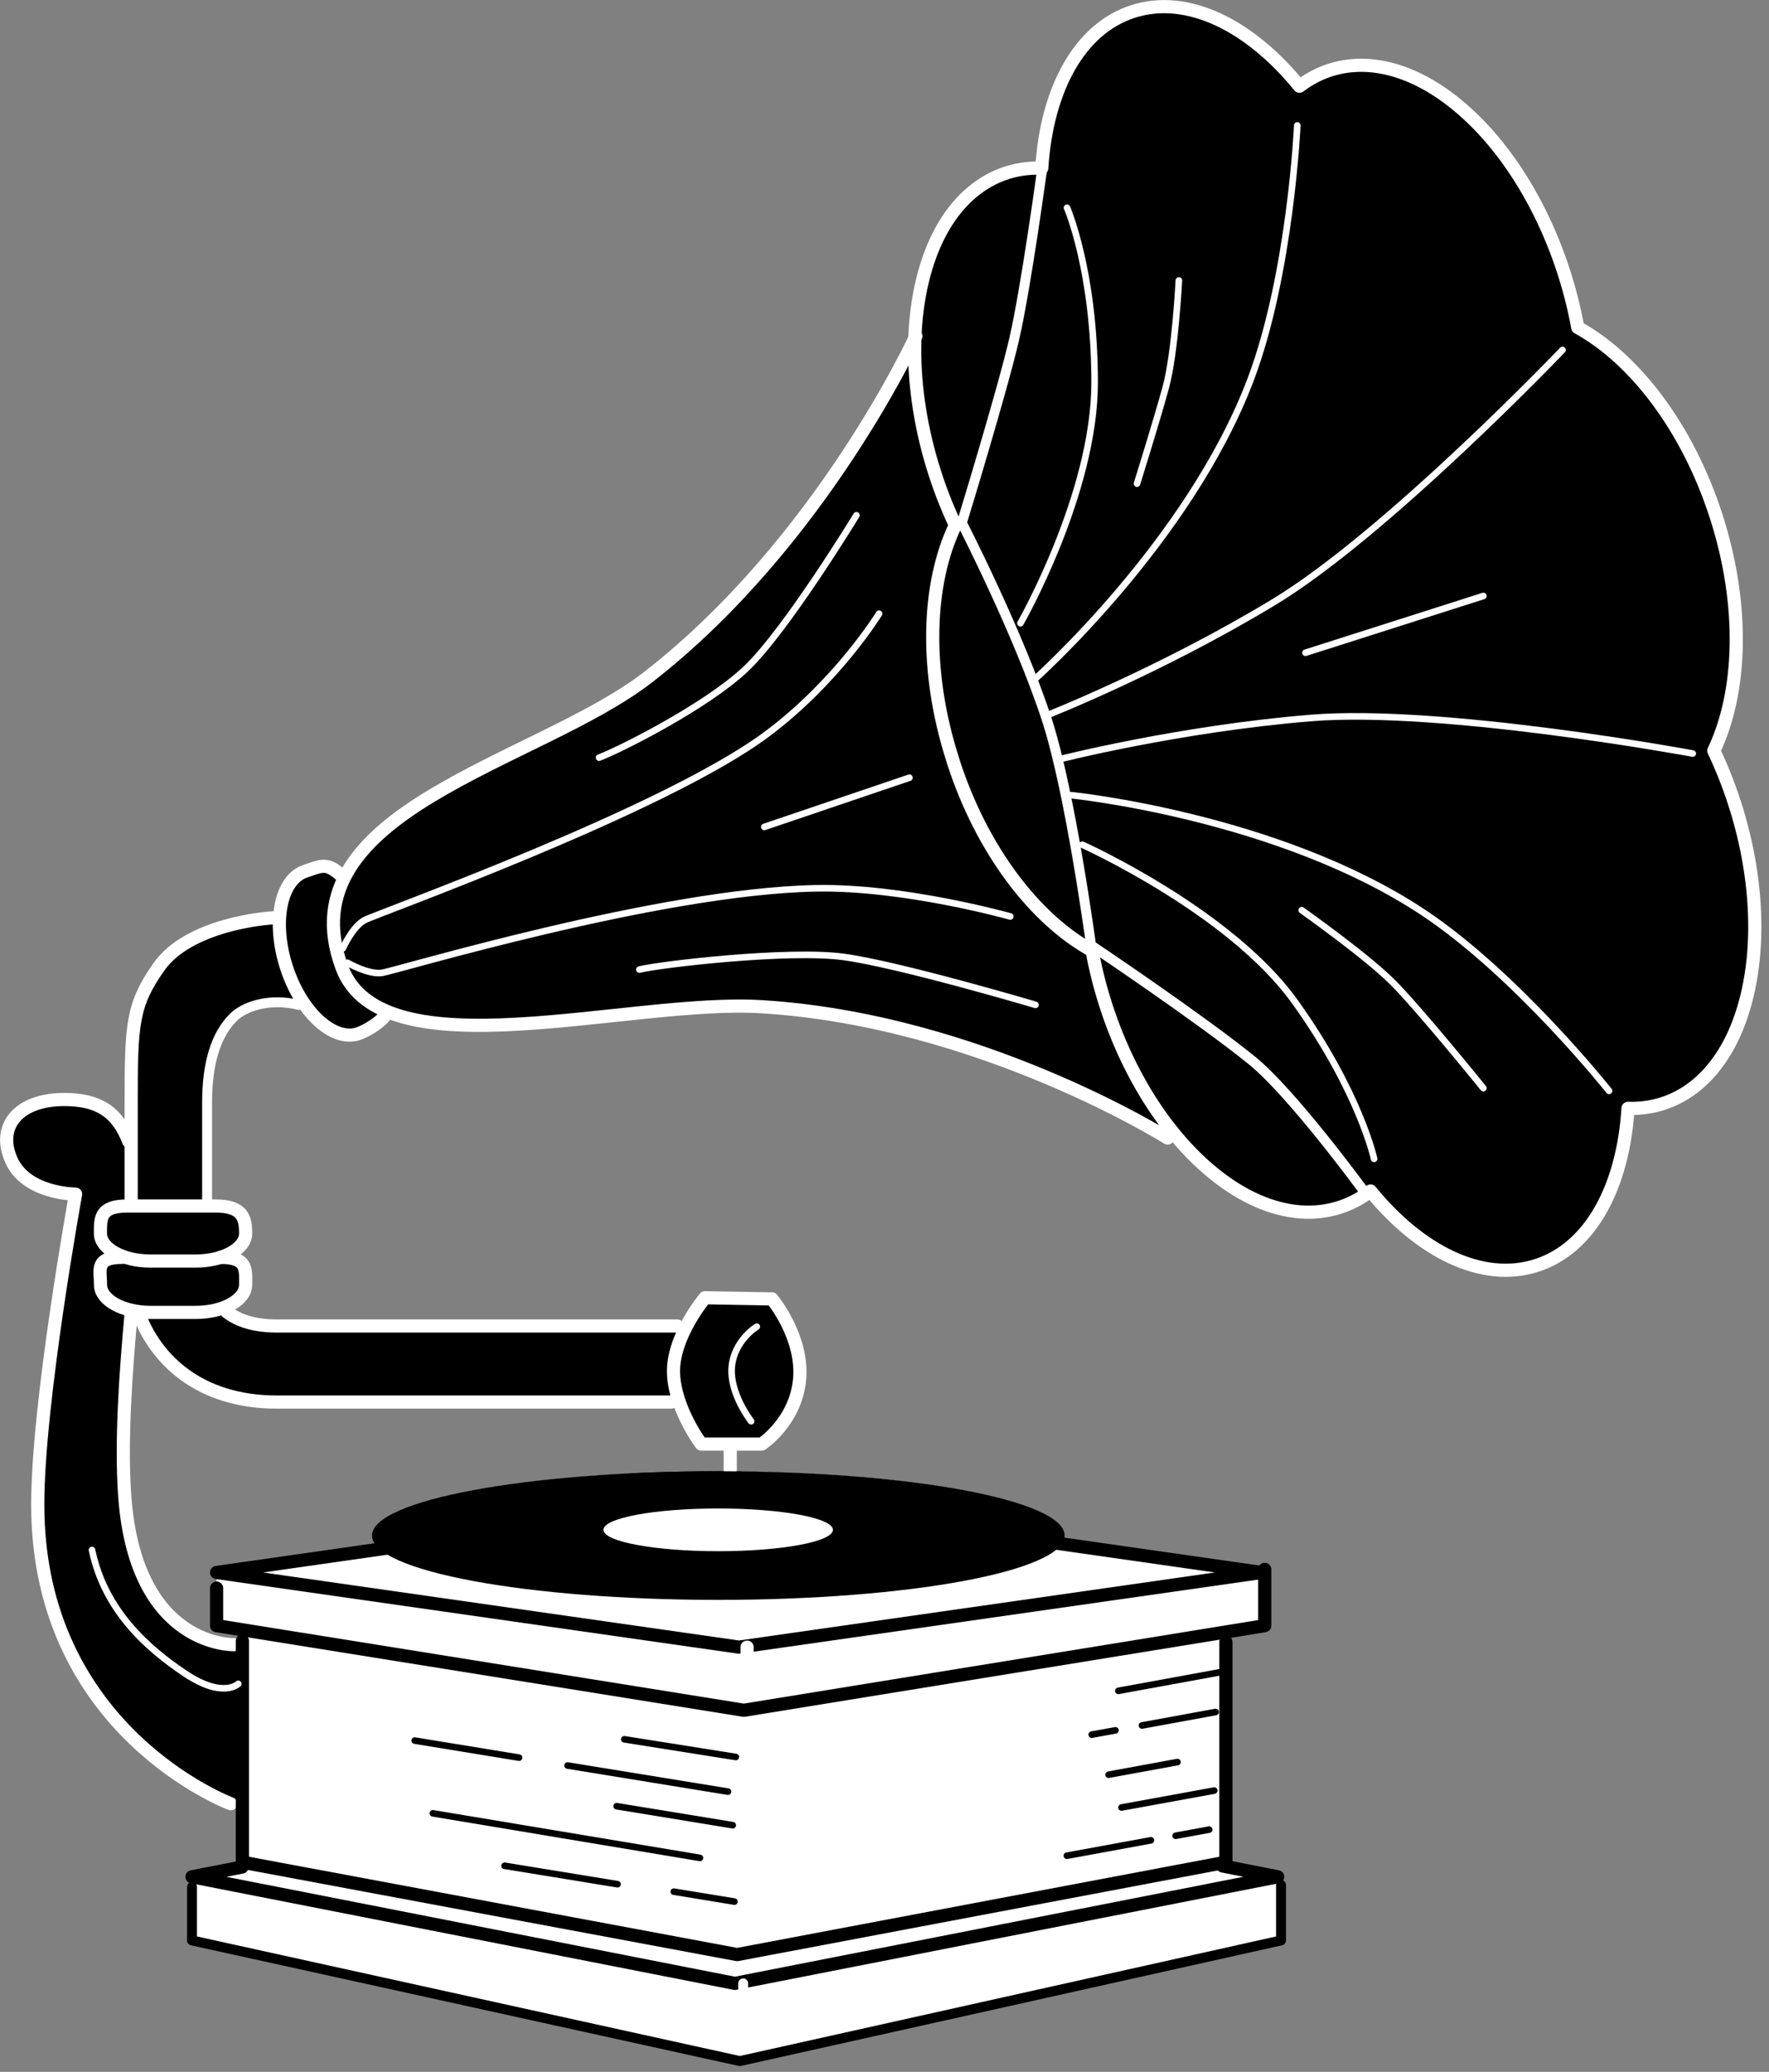
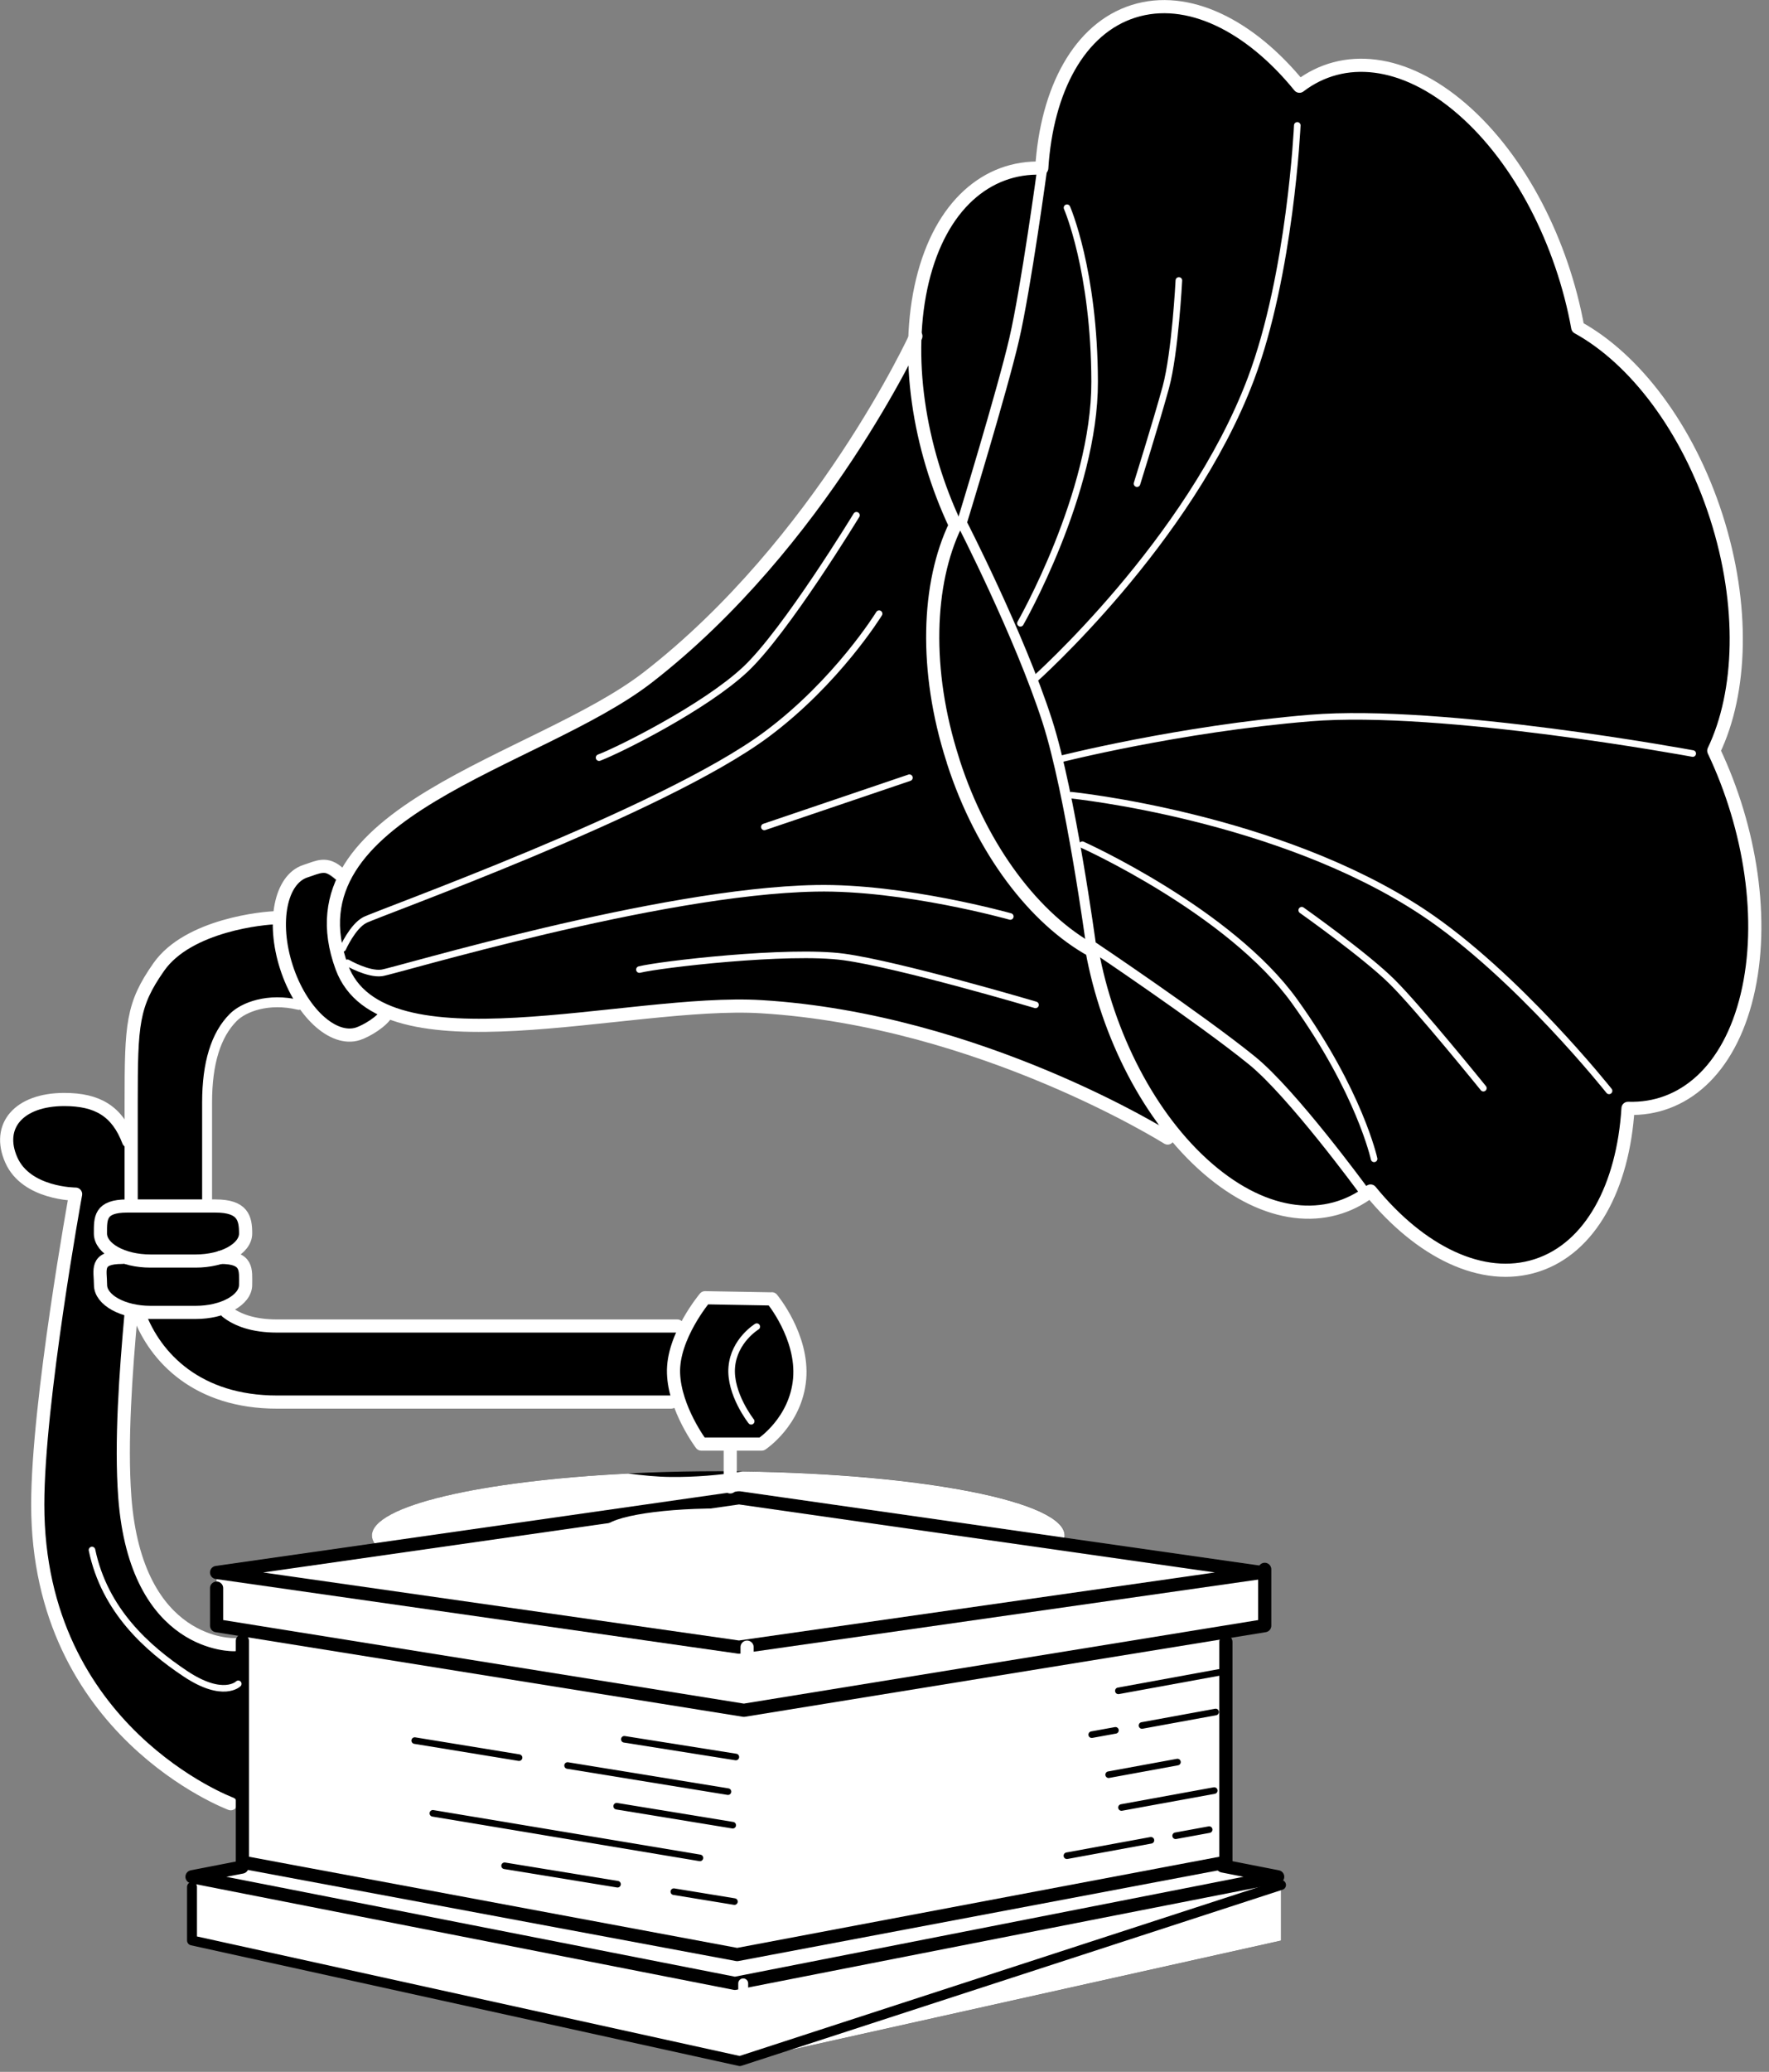
<svg xmlns="http://www.w3.org/2000/svg" width="164" height="192" viewBox="0 0 164 192" fill="none">
  <rect x="0" y="0" width="164" height="192" fill="#808080" stroke="none" />
  <g clip-path="url(#clip0_1340_2233)">
    <path d="M111.459 108.12C109.839 106.72 108.379 105.03 107.059 103.17L107.719 105.28C107.719 105.28 90.329 94.34 70.049 93.11C59.66 92.48 42.609 97.7 35.05 93.3L35.279 94.25C34.87 95.09 33.419 95.37 32.66 95.62C30.34 96.37 27.369 93.6 26.02 89.44C24.68 85.28 25.47 81.3 27.79 80.55C28.869 80.2 30.079 80.64 31.209 81.59C35.039 72.96 51.44 68.87 59.529 62.6C74.62 50.9 83.279 33.28 84.279 31.19C84.34 29.33 84.57 27.53 84.98 25.82C86.659 18.87 90.95 15.22 96.04 15.4C96.499 8.15 99.519 2.47 104.539 0.87C109.559 -0.72 115.329 2.16 119.929 7.81C123.969 4.73 129.589 5.23 135.009 9.93C140.429 14.63 144.309 22.36 145.729 30.17C150.989 33.07 155.919 39.46 158.569 47.69C161.219 55.93 160.939 63.99 158.339 69.39C161.739 76.57 163.099 85.11 161.429 92.07C159.759 99.03 155.479 102.7 150.389 102.53C149.939 109.79 146.929 115.48 141.909 117.09C136.899 118.7 131.119 115.83 126.519 110.19C122.489 113.28 116.869 112.8 111.439 108.12H111.459Z" fill="black" />
    <path d="M1.04 107.5C2.439 110.66 7 110.66 7 110.66C7 110.66 3.49 129.93 3.49 139.43C3.49 160.48 22.07 167.58 22.07 167.58L22.16 152.45C22.16 152.45 12.61 152.76 11.559 138.73C11.169 133.59 11.659 127.09 12.169 121.42C12.72 121.55 13.319 121.62 13.94 121.62H18.13C20.68 121.62 22.739 120.47 22.759 119.07C22.79 116.87 21.5 117.06 19.75 116.69C21.5 116.33 22.759 115.4 22.759 114.31C22.759 113.13 21.27 112.14 19.279 111.85L19.45 105.57C18.75 100.13 19.399 95.54 21.91 94.34C25.439 92.65 28.029 92.66 27.75 92.97L25.59 85.05C24.54 85.05 17.45 85.7 14.71 89.61C12.249 93.12 12.149 94.89 12.149 102.17V106.32C11.05 103.72 8.909 101.88 5.939 101.88C1.73 101.88 -0.371 104.34 1.03 107.49L1.04 107.5Z" fill="black" />
    <path d="M63.599 123.17C64.419 121.48 65.359 120.25 65.359 120.25L71.559 120.37C71.559 120.37 74.479 124.11 74.129 128.32C73.779 132.53 70.619 133.93 70.619 133.93H65.009C65.009 133.93 63.469 132.54 62.779 129.87C62.599 129.9 62.409 129.93 62.219 129.93H25.679C18.319 129.93 14.389 125.85 12.889 121.79L21.019 121.56C21.979 122.31 23.439 122.88 25.679 122.88H62.219C62.709 122.88 63.179 122.98 63.599 123.16V123.17Z" fill="black" />
    <path d="M22.43 173.02H24.88L22.48 172.57V152.06H28.9L20.09 150.65V147.17L29.11 147.01L20.09 145.72L35.22 143.56C34.75 143.15 34.49 142.73 34.49 142.3C34.49 139.01 48.86 136.34 66.6 136.34C84.34 136.34 98.71 139.01 98.71 142.3C98.71 142.56 98.59 142.82 98.41 143.07L115.19 145.47L117.26 145.43V150.66L108.07 152.15H113.66V172.57L111.76 172.93H113.36L118.47 173.93L114.58 174.69H118.78V179.83L68.61 191.01L17.82 179.83V174.86H22.53L17.82 173.93L22.45 173.02H22.43Z" fill="black" />
    <path d="M22.43 173.02L22.48 172.57V151.35L20.081 150.65V145.72L35.211 143.56C34.74 143.15 34.48 142.73 34.48 142.3C34.48 139.54 44.56 137.23 58.24 136.55C59.56 136.72 60.88 136.86 62.2 136.87C64.441 136.89 66.66 136.71 68.841 136.36C85.52 136.58 98.701 139.15 98.701 142.3C98.701 142.56 98.581 142.82 98.401 143.07L115.181 145.47L117.251 145.43V150.66L113.591 151.25L113.651 152.15V172.57L113.351 172.93L118.461 173.93L118.771 174.69V179.83L68.6 191.01L17.811 179.83V173.93L22.441 173.02H22.43Z" fill="white" />
    <path d="M11.919 105.75C10.859 102.97 9.039 101.89 5.959 101.89C1.749 101.89 -0.351 104.35 1.049 107.5C2.449 110.66 7.009 110.66 7.009 110.66C7.009 110.66 3.499 129.93 3.499 139.43C3.499 160.48 21.389 167.15 21.389 167.15" stroke="white" stroke-width="1.22" stroke-linecap="round" stroke-linejoin="round" />
    <path d="M21.74 152.41C21.74 152.41 12.62 152.76 11.57 138.73C11.19 133.63 11.66 127.18 12.17 121.55" stroke="white" stroke-width="1.22" stroke-linecap="round" stroke-linejoin="round" />
    <path d="M19.199 111.71V102.17C19.199 98.53 20.009 95.9 21.629 94.28C22.579 93.33 24.849 92.44 27.699 93.12" stroke="white" stroke-width="0.92" stroke-linecap="round" stroke-linejoin="round" />
    <path d="M62.789 122.88H25.68C23.439 122.88 21.98 122.31 21.02 121.56" stroke="white" stroke-width="1.22" stroke-linecap="round" stroke-linejoin="round" />
    <path d="M12.891 121.79C14.401 125.84 18.331 129.93 25.681 129.93H62.221" stroke="white" stroke-width="1.22" stroke-linecap="round" stroke-linejoin="round" />
    <path d="M25.6 85.05C24.55 85.05 17.46 85.7 14.72 89.61C12.26 93.12 12.16 94.89 12.16 102.17V111.59" stroke="white" stroke-width="1.22" stroke-linecap="round" stroke-linejoin="round" />
    <path d="M22.431 173.02L17.801 173.92L68.131 183.8L118.451 173.92L113.351 172.92" stroke="black" stroke-width="1.22" stroke-linecap="round" stroke-linejoin="round" />
-     <path d="M118.761 174.68V179.82L68.591 191L17.801 179.82V174.86" stroke="black" stroke-width="0.92" stroke-linecap="round" stroke-linejoin="round" />
+     <path d="M118.761 174.68L68.591 191L17.801 179.82V174.86" stroke="black" stroke-width="0.92" stroke-linecap="round" stroke-linejoin="round" />
    <path d="M68.9 189.24V183.8" stroke="white" stroke-width="0.92" stroke-linecap="round" stroke-linejoin="round" />
    <path d="M31.451 80.96C30.251 79.84 29.481 80.36 28.321 80.73C26.001 81.48 25.211 85.46 26.551 89.62C27.891 93.78 30.871 96.55 33.191 95.8C33.951 95.55 35.481 94.66 35.891 93.82" stroke="white" stroke-width="1.22" stroke-linecap="round" stroke-linejoin="round" />
    <path d="M84.909 31.15C84.909 31.15 76.119 50.32 60.059 62.77C49.839 70.69 26.349 75.13 31.689 89.63C35.359 99.59 58.249 92.54 70.579 93.29C90.859 94.52 108.249 105.46 108.249 105.46" stroke="white" stroke-width="1.22" stroke-linecap="round" stroke-linejoin="round" />
    <path d="M101.24 88.08C102.67 95.89 106.56 103.62 111.98 108.3C117.4 112.98 123.02 113.47 127.06 110.37C131.66 116.01 137.44 118.88 142.45 117.27C147.46 115.66 150.48 109.97 150.93 102.71C156.02 102.88 160.3 99.21 161.97 92.25C163.64 85.29 162.29 76.75 158.88 69.57C161.47 64.17 161.76 56.11 159.11 47.87C156.46 39.63 151.53 33.24 146.27 30.35C144.85 22.54 140.97 14.81 135.55 10.11C130.13 5.41 124.51 4.91 120.47 7.99C115.87 2.34 110.1 -0.54 105.08 1.05C100.06 2.64 97.04 8.32 96.58 15.58C91.49 15.4 87.2 19.05 85.52 26C83.84 32.95 85.18 41.49 88.57 48.67C85.97 54.06 85.67 62.11 88.31 70.35C88.32 70.39 88.34 70.43 88.35 70.47C88.36 70.51 88.37 70.55 88.38 70.59C91.04 78.82 95.98 85.2 101.24 88.09V88.08Z" stroke="white" stroke-width="1.22" stroke-linecap="round" stroke-linejoin="round" />
-     <path d="M144.86 32.43C144.86 32.43 128.54 49.5 118.02 55.84C107.5 62.19 96.93 66.34 96.93 66.34" stroke="white" stroke-width="0.61" stroke-linecap="round" stroke-linejoin="round" />
    <path d="M120.269 11.62C120.269 11.62 119.639 25.37 115.959 35.13C110.259 50.24 95.859 63.01 95.859 63.01" stroke="white" stroke-width="0.61" stroke-linecap="round" stroke-linejoin="round" />
    <path d="M94.6 57.76C94.6 57.76 101.51 45.7 101.48 35.38C101.46 25.06 98.92 19.25 98.92 19.25" stroke="white" stroke-width="0.61" stroke-linecap="round" stroke-linejoin="round" />
    <path d="M156.93 69.83C156.93 69.83 133.71 65.53 121.47 66.54C109.23 67.55 98.231 70.36 98.231 70.36" stroke="white" stroke-width="0.61" stroke-linecap="round" stroke-linejoin="round" />
    <path d="M149.171 101.09C149.171 101.09 140.621 90.31 131.921 84.54C118.451 75.62 99.311 73.69 99.311 73.69" stroke="white" stroke-width="0.61" stroke-linecap="round" stroke-linejoin="round" />
    <path d="M127.39 107.39C127.39 107.39 126.05 101.19 120.03 92.81C114.02 84.43 100.34 78.28 100.34 78.28" stroke="white" stroke-width="0.61" stroke-linecap="round" stroke-linejoin="round" />
    <path d="M96.63 15.57C96.63 15.57 95.13 26.62 94.03 31.4C92.93 36.18 89.17 48.45 89.17 48.45C89.17 48.45 94.49 58.78 97.08 66.79C99.25 73.5 101.15 87.6 101.15 87.6C101.15 87.6 111.29 94.4 116.06 98.27C119.78 101.28 126.31 110.2 126.31 110.2" stroke="white" stroke-width="0.92" stroke-linecap="round" stroke-linejoin="round" />
    <path d="M81.499 56.87C81.499 56.87 77.609 63.2 71.029 68.08C61.379 75.23 34.929 84.66 33.799 85.27C32.669 85.88 31.779 87.89 31.779 87.89" stroke="white" stroke-width="0.61" stroke-linecap="round" stroke-linejoin="round" />
    <path d="M93.661 84.93C93.661 84.93 83.821 82.16 75.631 82.32C61.031 82.59 36.651 89.99 35.381 90.16C34.111 90.32 32.211 89.22 32.211 89.22" stroke="white" stroke-width="0.61" stroke-linecap="round" stroke-linejoin="round" />
    <path d="M113.651 152.15V172.57L68.341 181.13L22.471 172.57V152.06" stroke="black" stroke-width="1.22" stroke-linecap="round" stroke-linejoin="round" />
    <path d="M68.619 178.91V160.03" stroke="white" stroke-width="1.22" stroke-linecap="round" stroke-linejoin="round" />
    <path d="M20.08 145.72L68.51 152.64L116.95 145.72L68.51 138.8L20.08 145.72Z" stroke="black" stroke-width="1.22" stroke-linecap="round" stroke-linejoin="round" />
    <path d="M117.25 145.43V150.65L68.96 158.49L20.08 150.65V147.17" stroke="black" stroke-width="1.22" stroke-linecap="round" stroke-linejoin="round" />
    <path d="M69.26 156.46V152.64" stroke="white" stroke-width="1.22" stroke-linecap="round" stroke-linejoin="round" />
    <path d="M11.329 116.52C8.779 116.52 9.319 117.67 9.319 119.07C9.319 120.47 11.399 121.62 13.949 121.62H18.139C20.689 121.62 22.769 120.47 22.769 119.07C22.769 117.67 22.999 116.52 20.449 116.52" stroke="white" stroke-width="1.22" stroke-linecap="round" stroke-linejoin="round" />
    <path d="M13.951 116.86H18.141C20.691 116.86 22.771 115.71 22.771 114.31C22.771 112.91 22.531 111.76 19.981 111.76H11.791C9.241 111.76 9.311 112.91 9.311 114.31C9.311 115.71 11.391 116.86 13.941 116.86H13.951Z" stroke="white" stroke-width="1.22" stroke-linecap="round" stroke-linejoin="round" />
    <path d="M71.561 120.36C71.561 120.36 74.481 123.86 74.131 127.8C73.781 131.74 70.621 133.82 70.621 133.82H65.011C65.011 133.82 62.551 130.55 62.441 127.26C62.321 123.87 65.361 120.26 65.361 120.26L71.561 120.37V120.36Z" stroke="white" stroke-width="1.22" stroke-linecap="round" stroke-linejoin="round" />
    <path d="M70.16 122.94C70.16 122.94 68.05 124.22 67.84 126.69C67.63 129.16 69.64 131.71 69.64 131.71" stroke="white" stroke-width="0.61" stroke-linecap="round" stroke-linejoin="round" />
    <path d="M67.699 133.93V137.79" stroke="white" stroke-width="1.22" stroke-linecap="round" stroke-linejoin="round" />
-     <path d="M34.48 142.3C34.48 145.59 48.85 148.26 66.591 148.26C84.331 148.26 98.701 145.59 98.701 142.3C98.701 139.01 84.331 136.34 66.591 136.34C48.85 136.34 34.48 139.01 34.48 142.3Z" fill="black" />
    <path d="M55.94 141.77C55.94 142.86 60.7 143.75 66.579 143.75C72.46 143.75 77.219 142.87 77.219 141.77C77.219 140.67 72.46 139.79 66.579 139.79C60.7 139.79 55.94 140.67 55.94 141.77Z" fill="white" />
    <path d="M113.31 154.93L103.68 156.69" stroke="black" stroke-width="0.61" stroke-linecap="round" stroke-linejoin="round" />
    <path d="M112.701 158.65L105.871 159.9" stroke="black" stroke-width="0.61" stroke-linecap="round" stroke-linejoin="round" />
    <path d="M103.411 160.35L101.211 160.75" stroke="black" stroke-width="0.61" stroke-linecap="round" stroke-linejoin="round" />
    <path d="M109.159 163.29L102.779 164.46" stroke="black" stroke-width="0.61" stroke-linecap="round" stroke-linejoin="round" />
    <path d="M112.571 165.93L103.971 167.5" stroke="black" stroke-width="0.61" stroke-linecap="round" stroke-linejoin="round" />
    <path d="M106.7 170.54L98.91 171.97" stroke="black" stroke-width="0.61" stroke-linecap="round" stroke-linejoin="round" />
    <path d="M112.1 169.55L108.99 170.12" stroke="black" stroke-width="0.61" stroke-linecap="round" stroke-linejoin="round" />
    <path d="M68.219 162.82L57.879 161.18" stroke="black" stroke-width="0.61" stroke-linecap="round" stroke-linejoin="round" />
    <path d="M67.489 166.03L52.619 163.61" stroke="black" stroke-width="0.61" stroke-linecap="round" stroke-linejoin="round" />
    <path d="M48.119 162.88L38.449 161.3" stroke="black" stroke-width="0.61" stroke-linecap="round" stroke-linejoin="round" />
    <path d="M67.93 169.14L57.17 167.38" stroke="black" stroke-width="0.61" stroke-linecap="round" stroke-linejoin="round" />
    <path d="M64.889 172.17L40.129 168.04" stroke="black" stroke-width="0.61" stroke-linecap="round" stroke-linejoin="round" />
    <path d="M68.089 176.22L62.469 175.3" stroke="black" stroke-width="0.61" stroke-linecap="round" stroke-linejoin="round" />
    <path d="M57.249 174.61L46.779 172.9" stroke="black" stroke-width="0.61" stroke-linecap="round" stroke-linejoin="round" />
    <path d="M95.999 93.12C95.999 93.12 83.369 89.38 78.219 88.68C73.069 87.98 61.149 89.38 59.279 89.85" stroke="white" stroke-width="0.61" stroke-linecap="round" stroke-linejoin="round" />
    <path d="M79.399 47.75C79.399 47.75 72.849 58.51 69.109 62.02C65.369 65.53 57.419 69.5 55.539 70.21" stroke="white" stroke-width="0.61" stroke-linecap="round" stroke-linejoin="round" />
    <path d="M84.309 72.07L70.859 76.63" stroke="white" stroke-width="0.61" stroke-linecap="round" stroke-linejoin="round" />
-     <path d="M137.519 55.23L121.029 60.49" stroke="white" stroke-width="0.61" stroke-linecap="round" stroke-linejoin="round" />
    <path d="M109.29 25.99C109.29 25.99 108.95 32.68 108.08 35.89C107.2 39.1 105.41 44.82 105.41 44.82" stroke="white" stroke-width="0.61" stroke-linecap="round" stroke-linejoin="round" />
    <path d="M137.52 100.84C137.52 100.84 131.56 93.47 129.1 91.02C126.64 88.56 120.68 84.35 120.68 84.35" stroke="white" stroke-width="0.61" stroke-linecap="round" stroke-linejoin="round" />
    <path d="M22.089 156.04C22.089 156.04 20.689 157.44 17.179 155.1C13.669 152.76 9.699 149.25 8.529 143.64" stroke="white" stroke-width="0.61" stroke-linecap="round" stroke-linejoin="round" />
  </g>
  <defs>
    <clipPath id="clip0_1340_2233">
      <rect width="163.29" height="191.46" fill="white" />
    </clipPath>
  </defs>
</svg>